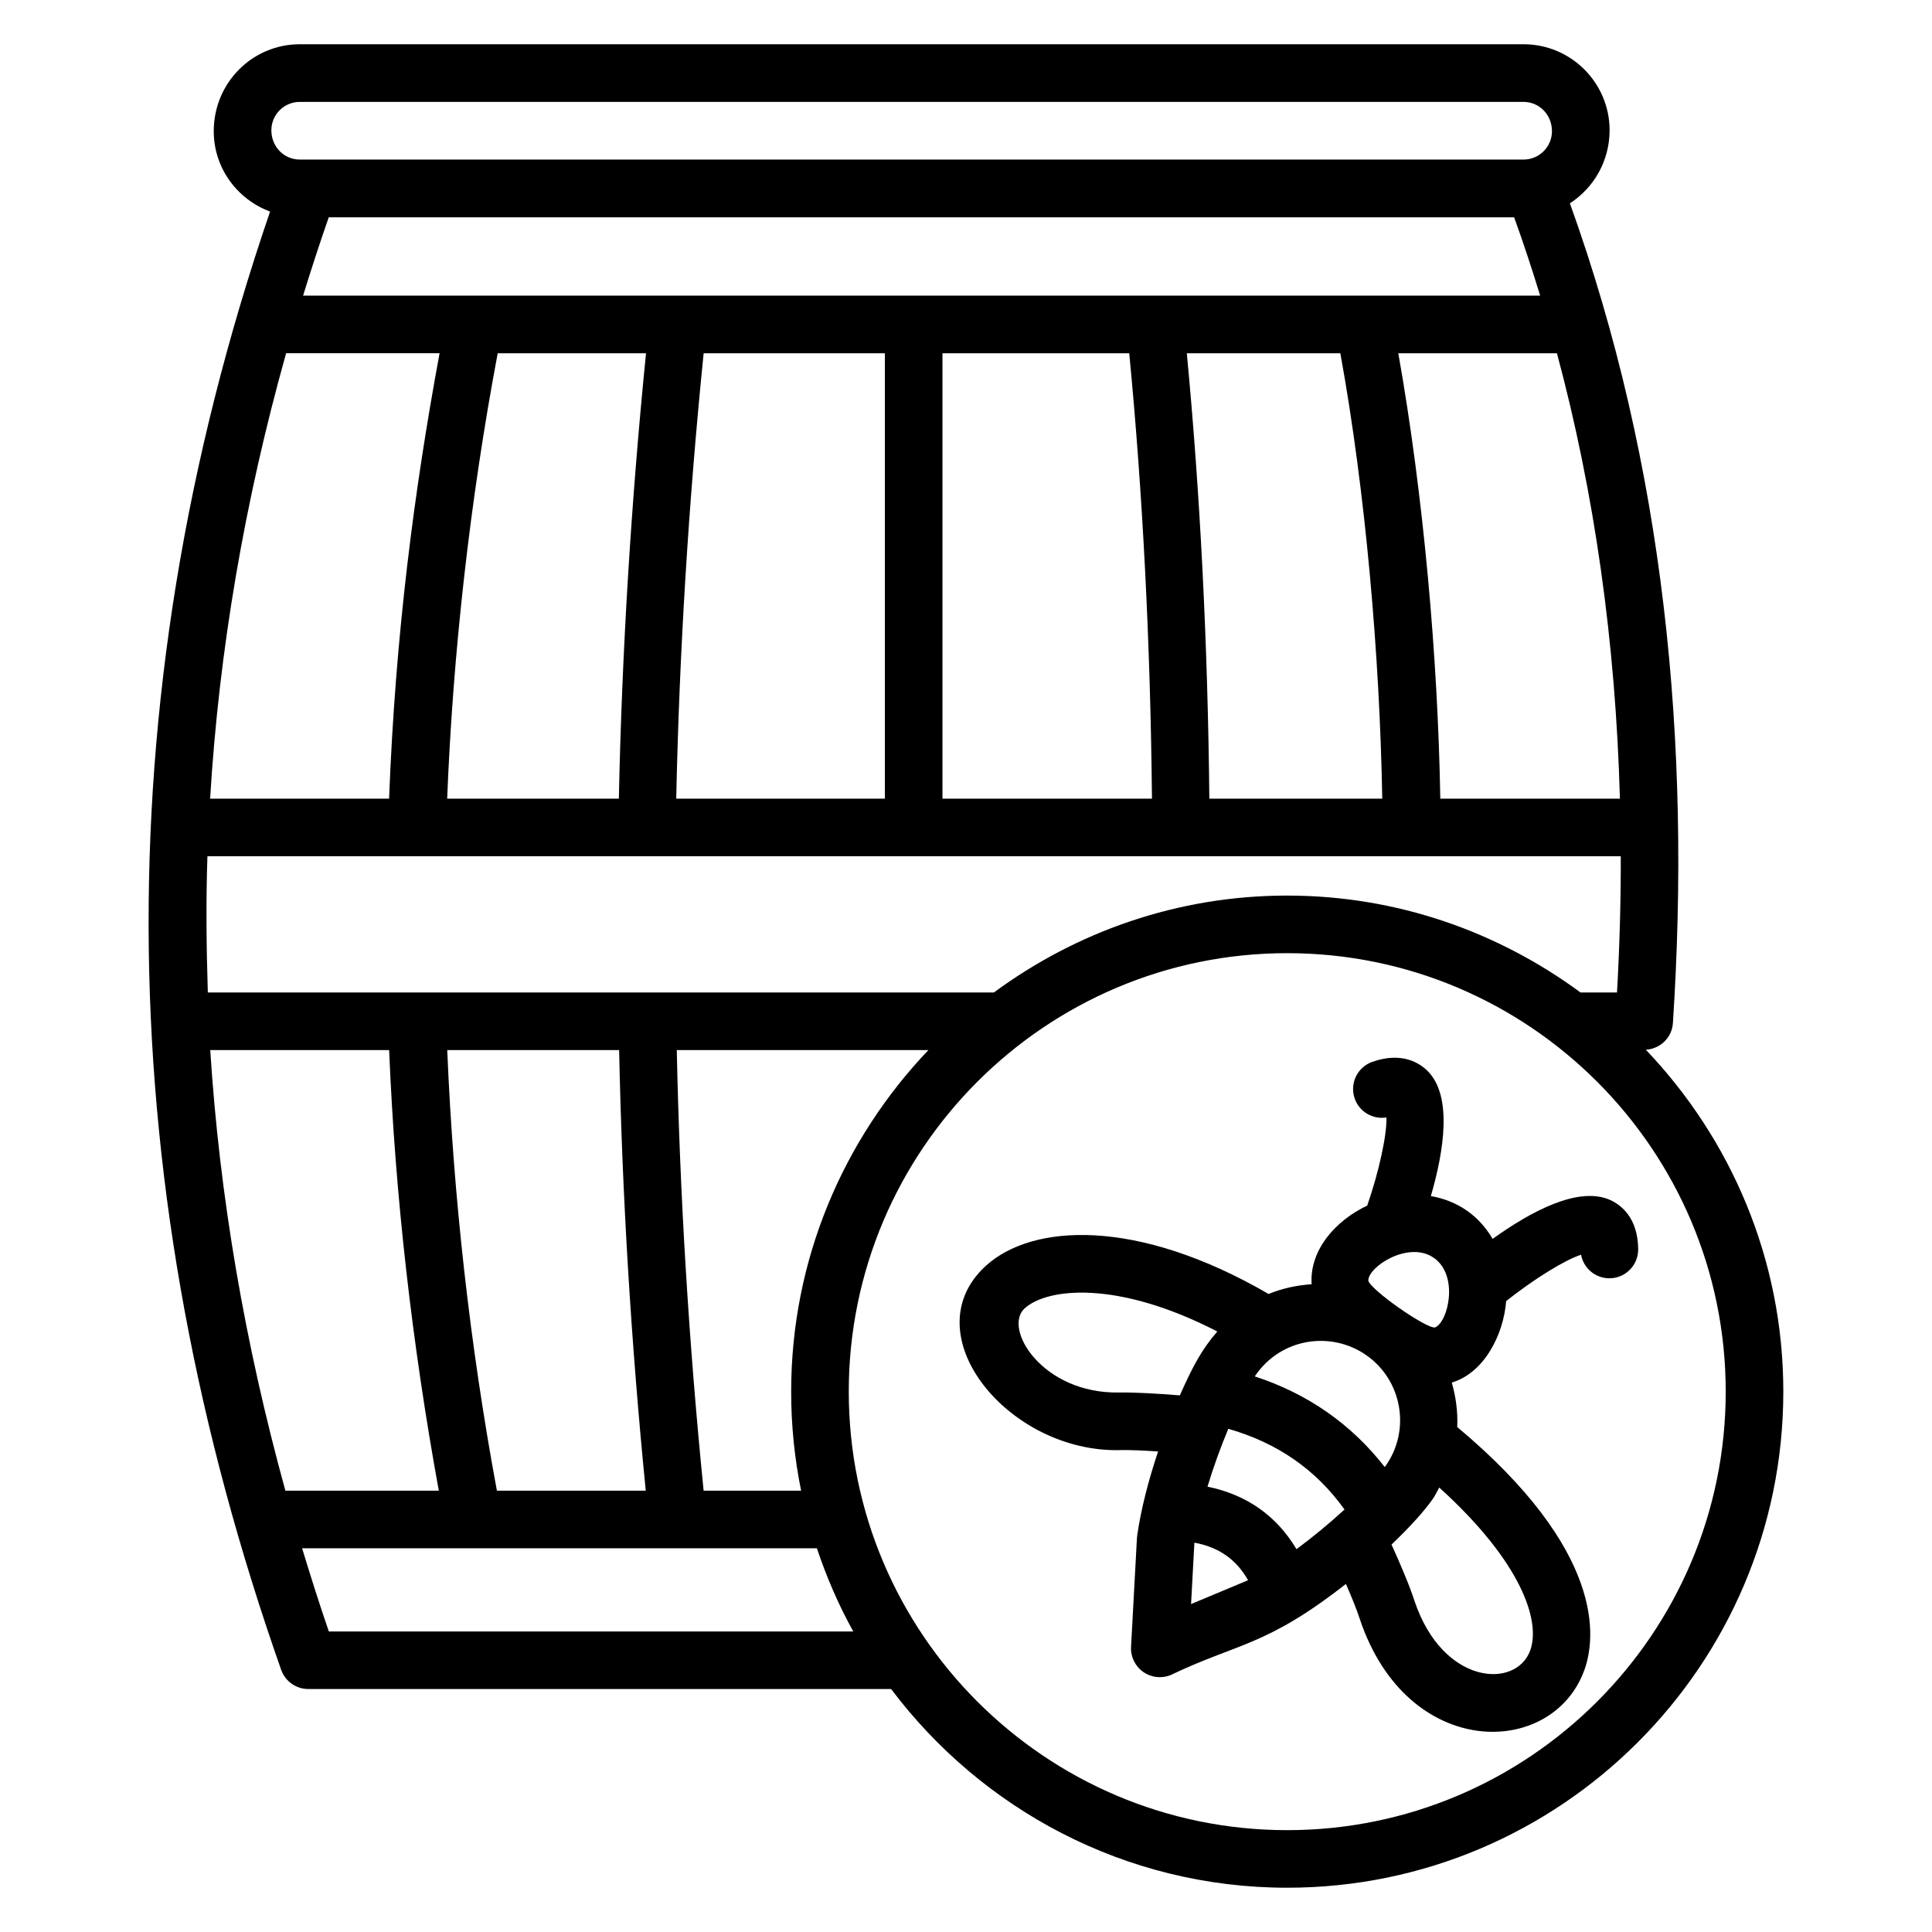
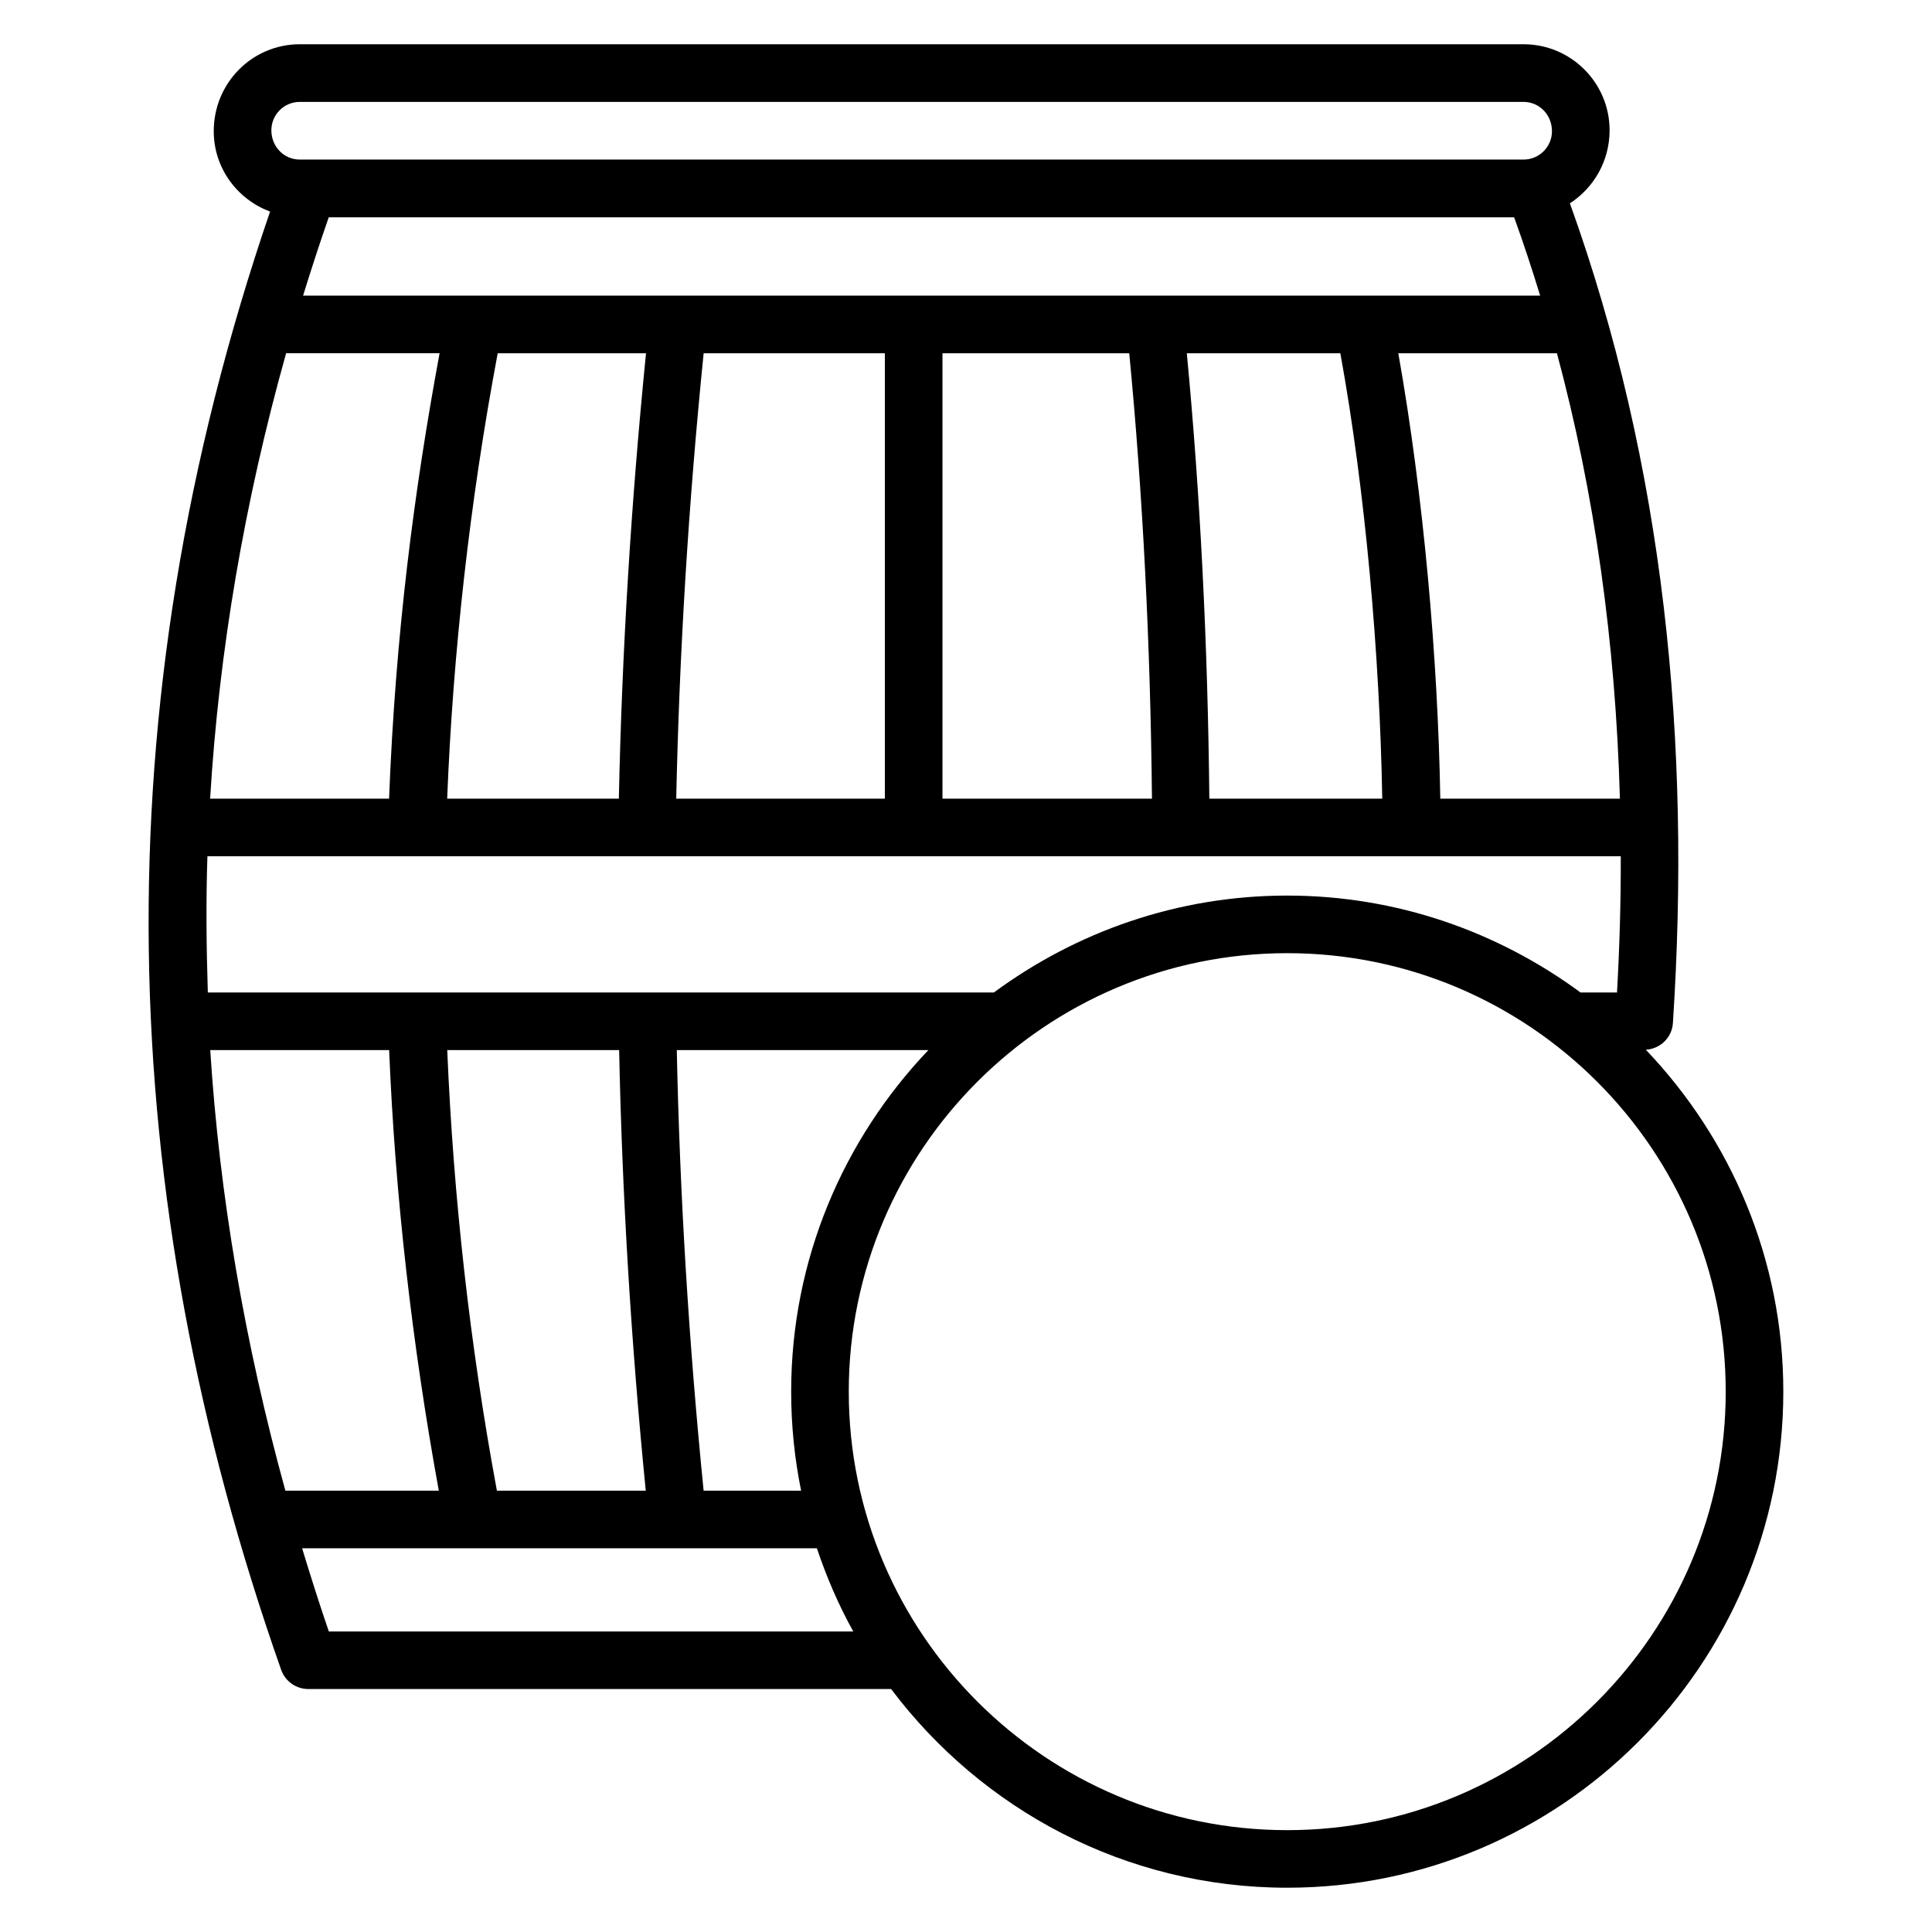
<svg xmlns="http://www.w3.org/2000/svg" fill="#000000" width="800px" height="800px" version="1.1" viewBox="144 144 512 512">
  <g>
-     <path d="m570.8 462.05c-8.383-3.848-21.113 2.984-31.242 10.273-1.695-2.902-3.93-5.457-6.719-7.426-2.902-2.047-6.199-3.328-9.648-3.922 3.496-12.031 5.719-26.41-0.762-33.047-2.09-2.137-6.793-5.312-14.734-2.535-3.977 1.398-6.078 5.746-4.688 9.727 1.238 3.551 4.832 5.594 8.418 5.016 0.129 4.641-1.953 14.281-5.098 23.359-8.246 3.887-15.328 11.664-14.734 20.84-3.914 0.266-7.754 1.082-11.398 2.582-35.023-20.328-62.723-18.617-74.945-7.449-19.801 18.082 6.09 49.602 35.633 48.824 2.68-0.055 6.238 0.105 10.023 0.367-2.512 7.512-4.551 15.312-5.543 22.305-0.039 0.305-0.07 0.617-0.078 0.922l-1.543 28.543c-0.145 2.625 1.078 5.137 3.223 6.648 2.137 1.512 4.922 1.816 7.344 0.801 17.754-8.512 25.184-7.512 46.375-24.121 1.512 3.473 2.848 6.734 3.695 9.352 12.609 37.559 51.129 36.887 59.527 13.375 3.031-8.488 5.496-31.488-33.73-64.312 0.191-3.992-0.344-7.953-1.441-11.785 8.496-2.496 13.719-12.586 14.41-21.586 7.383-5.856 15.527-10.887 19.855-12.289 0.648 3.559 3.769 6.246 7.504 6.246h0.047c4.215-0.023 7.609-3.465 7.586-7.68-0.055-8.418-4.617-11.773-7.336-13.027zm-46.52 33.742c-2.426 0.312-17.281-10.137-17.664-12.441 0-3.703 10.762-10.688 17.418-5.969 6.621 4.668 3.766 17.004 0.246 18.41zm-60.281 42.188c1.617-5.359 3.543-10.617 5.519-15.336 13.055 3.769 23.199 10.801 30.793 21.391-3.824 3.512-8.199 7.16-12.727 10.512-5.266-8.848-13.258-14.473-23.586-16.566zm42.152-34.793c9.465 6.672 11.734 19.809 5.062 29.273-0.062 0.09-0.184 0.223-0.25 0.312-8.832-11.336-20.352-19.406-34.441-24.016 6.914-10.297 20.324-12.121 29.629-5.57zm-65.602 9.84c-20.23 0.367-30.879-16.922-25.016-22.289 5.871-5.359 24.402-7.633 51.066 6.121-4.062 4.734-6.32 8.816-9.93 16.93-5.898-0.473-11.656-0.816-16.121-0.762zm19.977 39.793c6.465 1.199 11.098 4.434 14.23 9.953l-15.113 6.32zm89.008 28.527c-3.695 10.336-23.16 9.273-30.656-13.031-1.383-4.25-3.664-9.574-6.113-14.992 4.648-4.434 8.543-8.68 10.93-12.07 0.688-0.977 1.137-2.031 1.719-3.047 21.832 19.781 26.898 35.355 24.121 43.141z" />
    <path d="m580.16 422.19c3.809-0.23 6.922-3.191 7.176-7.047 4.863-74.297-2.273-147.68-27.297-217.26 6.305-4.078 10.52-11.176 10.52-19.383-0.008-12.551-10.23-22.773-22.797-22.773h-324.33c-12.566 0-22.789 10.223-22.789 23.039 0 9.793 6.246 18.082 14.93 21.297-45.227 132.26-41.469 260.3 2.934 386.45 1.078 3.055 3.961 5.098 7.199 5.098h154.45c24.008 31.902 62.066 52.656 104.97 52.656 72.496 0 131.47-58.984 131.47-131.48 0-35.121-13.922-66.988-36.441-90.602zm-223.86 116.85h-25.832c-3.938-39.305-6.32-78.496-7.113-116.76h66.68c-22.473 23.594-36.367 55.434-36.367 90.52-0.008 8.988 0.914 17.762 2.633 26.242zm-48.223-116.76c0.785 38.266 3.16 77.449 7.055 116.76h-39.449c-7.191-38.762-11.535-77.969-13.16-116.76zm99.32-15.266h-208.32c-0.398-12.352-0.496-24.48-0.109-36.094h374.55c0.039 11.535-0.289 23.449-0.992 36.098h-9.672c-21.801-16.062-48.633-25.68-77.73-25.68-29.098-0.004-55.922 9.613-77.73 25.676zm137.86-205.43c2.481 6.809 4.746 13.754 6.902 20.762h-327.84c2.144-6.93 4.391-13.855 6.801-20.762zm-282.75 154.07c1.512-38.234 5.969-78.688 13.391-118.04h39.305c-3.969 39.695-6.391 79.305-7.199 118.04zm67.969-118.04h48.023v118.04h-55.289c0.816-38.734 3.258-78.367 7.266-118.04zm63.289 0h49.496c3.594 37.359 5.617 76.992 6.023 118.04h-55.52zm70.723 118.04c-0.406-41.031-2.414-80.633-5.969-118.04h40.688c6.672 36.738 10.441 80.168 11.105 118.04zm61.207 0c-0.633-37.082-4.414-80.176-11.129-118.04h42.039c9.945 37.008 15.543 76.535 16.688 118.04zm-302.26-184.65h324.33c4.144 0 7.519 3.367 7.519 7.769 0 4.144-3.375 7.512-7.519 7.512h-324.33c-4.144 0-7.519-3.367-7.519-7.769 0-4.141 3.375-7.512 7.519-7.512zm-3.613 66.609h40.672c-6.719 36.289-11.695 74.371-13.383 118.04h-47.426c2.359-39.25 9.129-78.777 20.137-118.04zm-20.105 184.67h47.41c1.594 38.793 6.098 77.984 13.16 116.76h-40.656c-10.77-39.078-17.457-78.176-19.914-116.76zm31.426 154.07c-2.519-7.344-4.848-14.695-7.078-22.047h136.42c2.566 7.68 5.762 15.062 9.641 22.047zm253.99 52.656c-64.074 0-116.2-52.129-116.2-116.21 0-64.074 52.129-116.2 116.2-116.2 64.074 0 116.2 52.129 116.2 116.2 0.004 64.082-52.125 116.21-116.2 116.21z" />
  </g>
</svg>